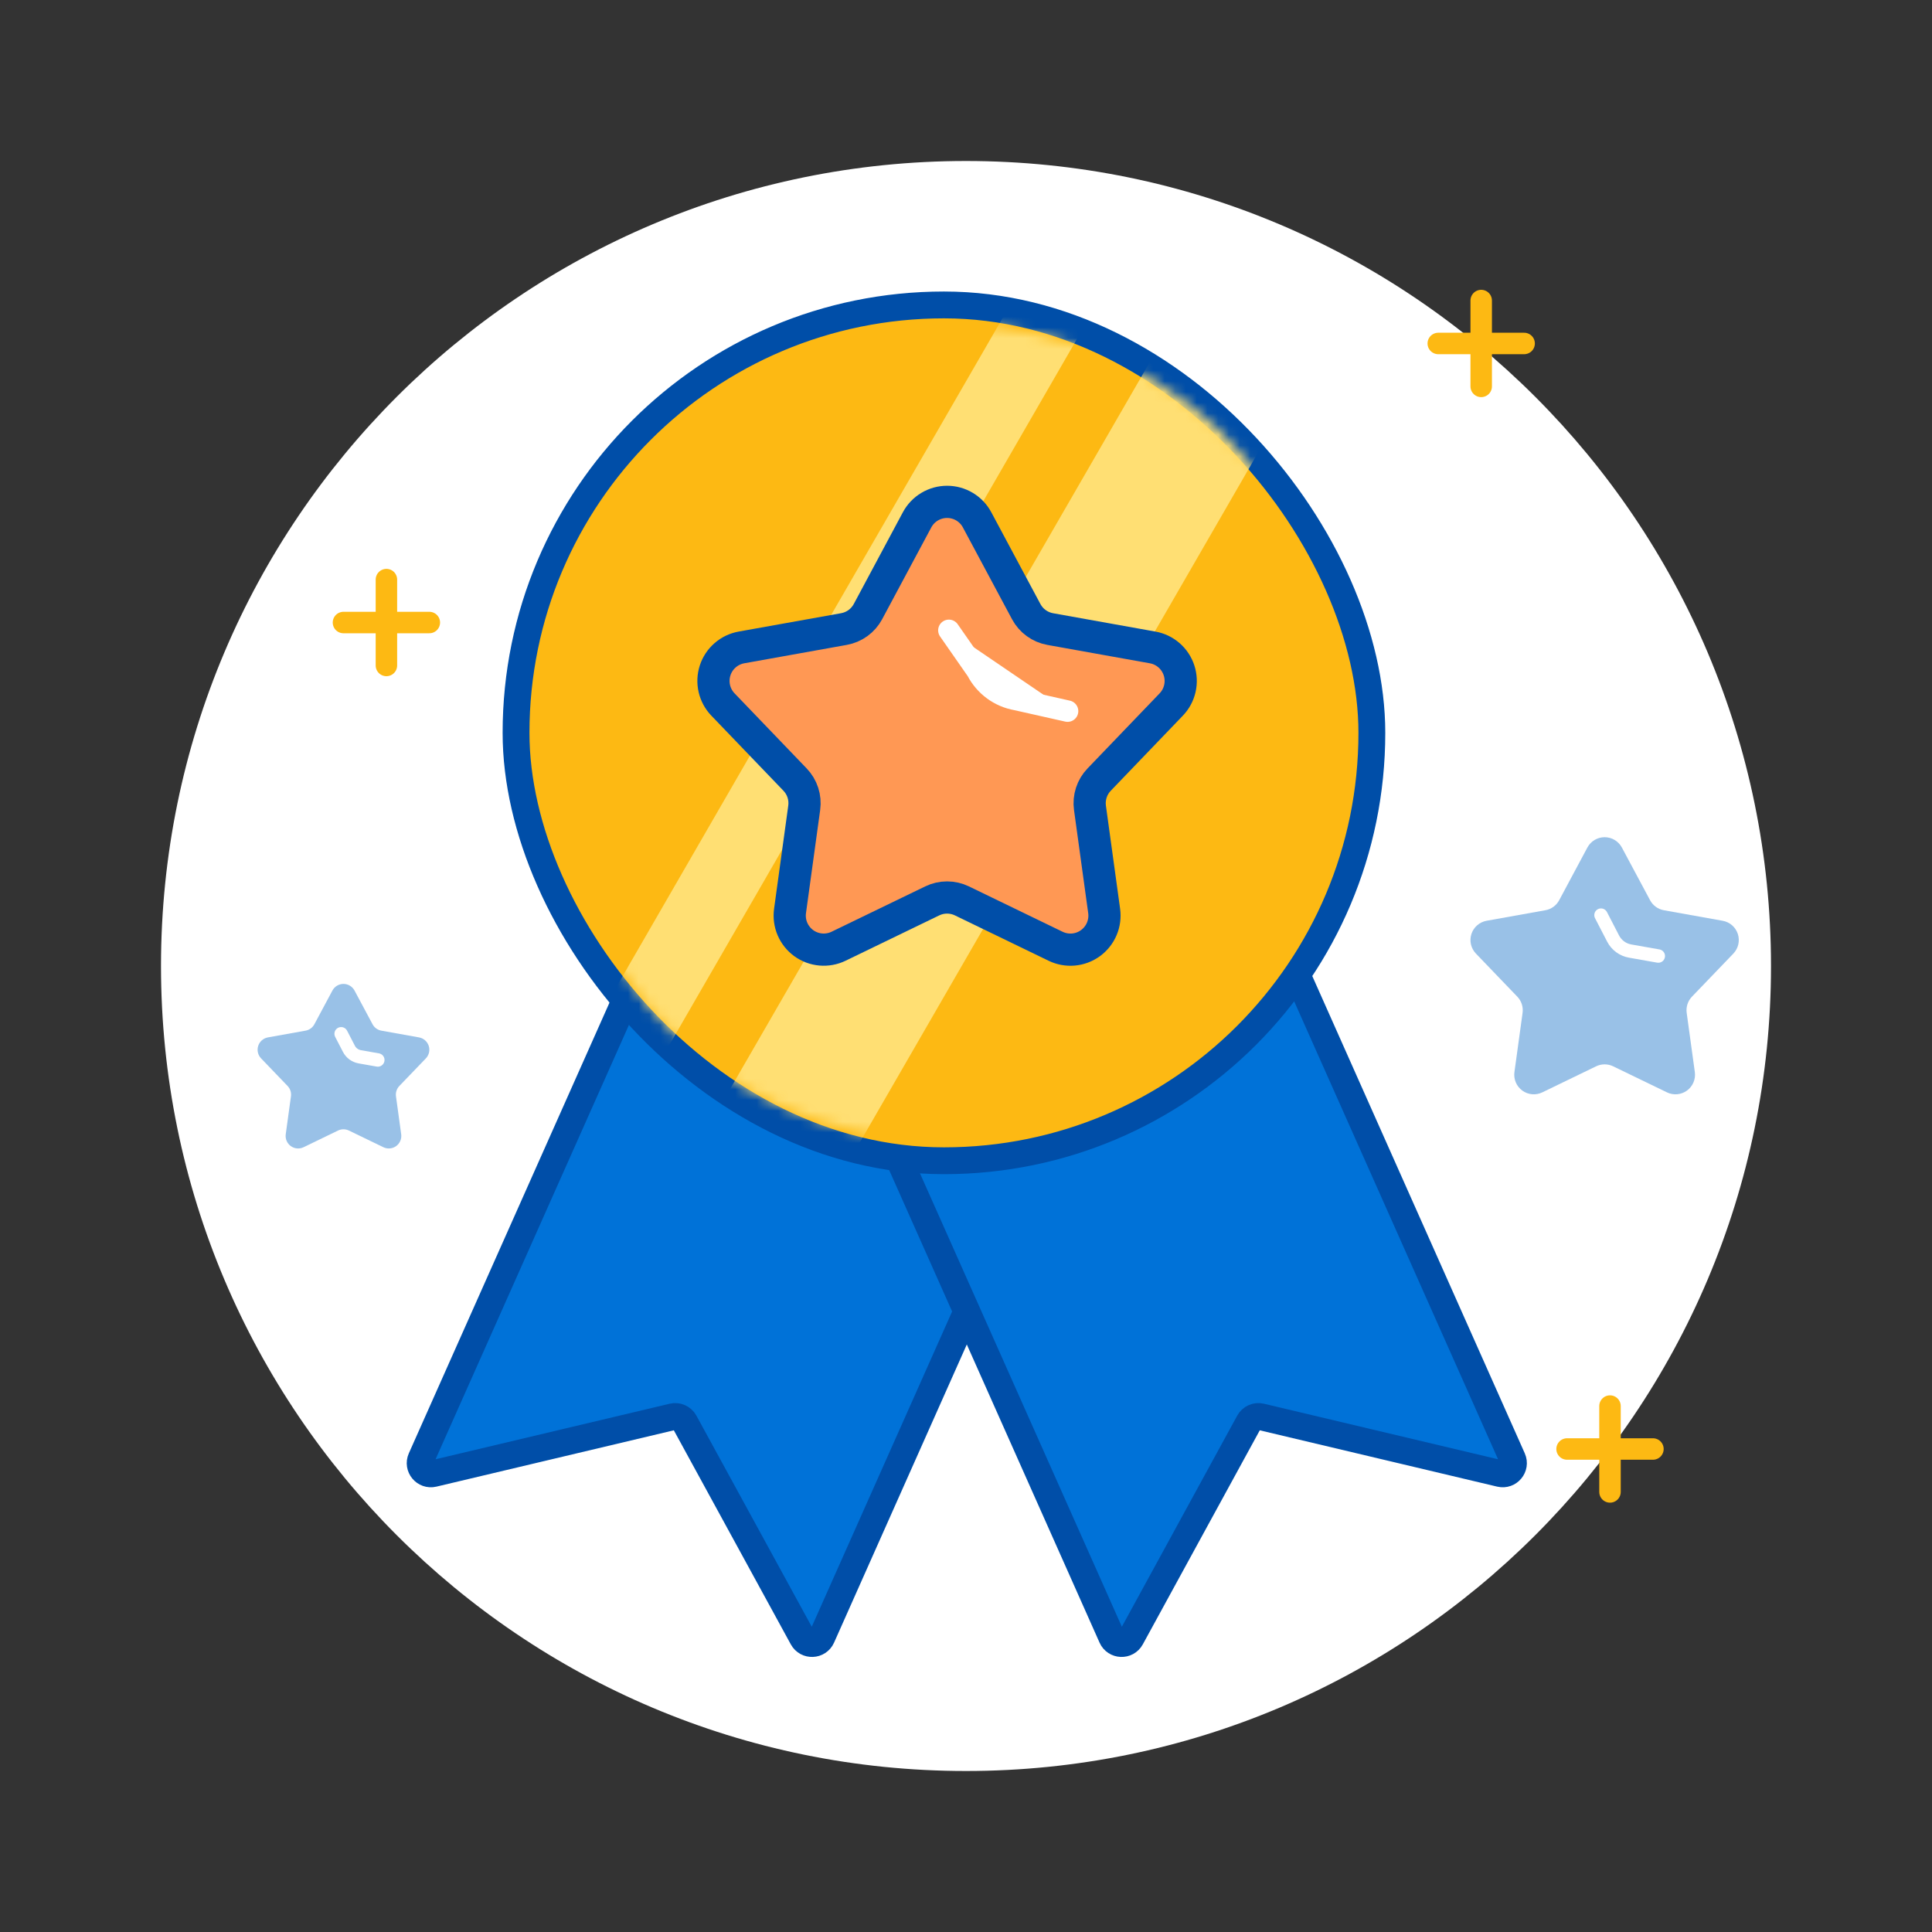
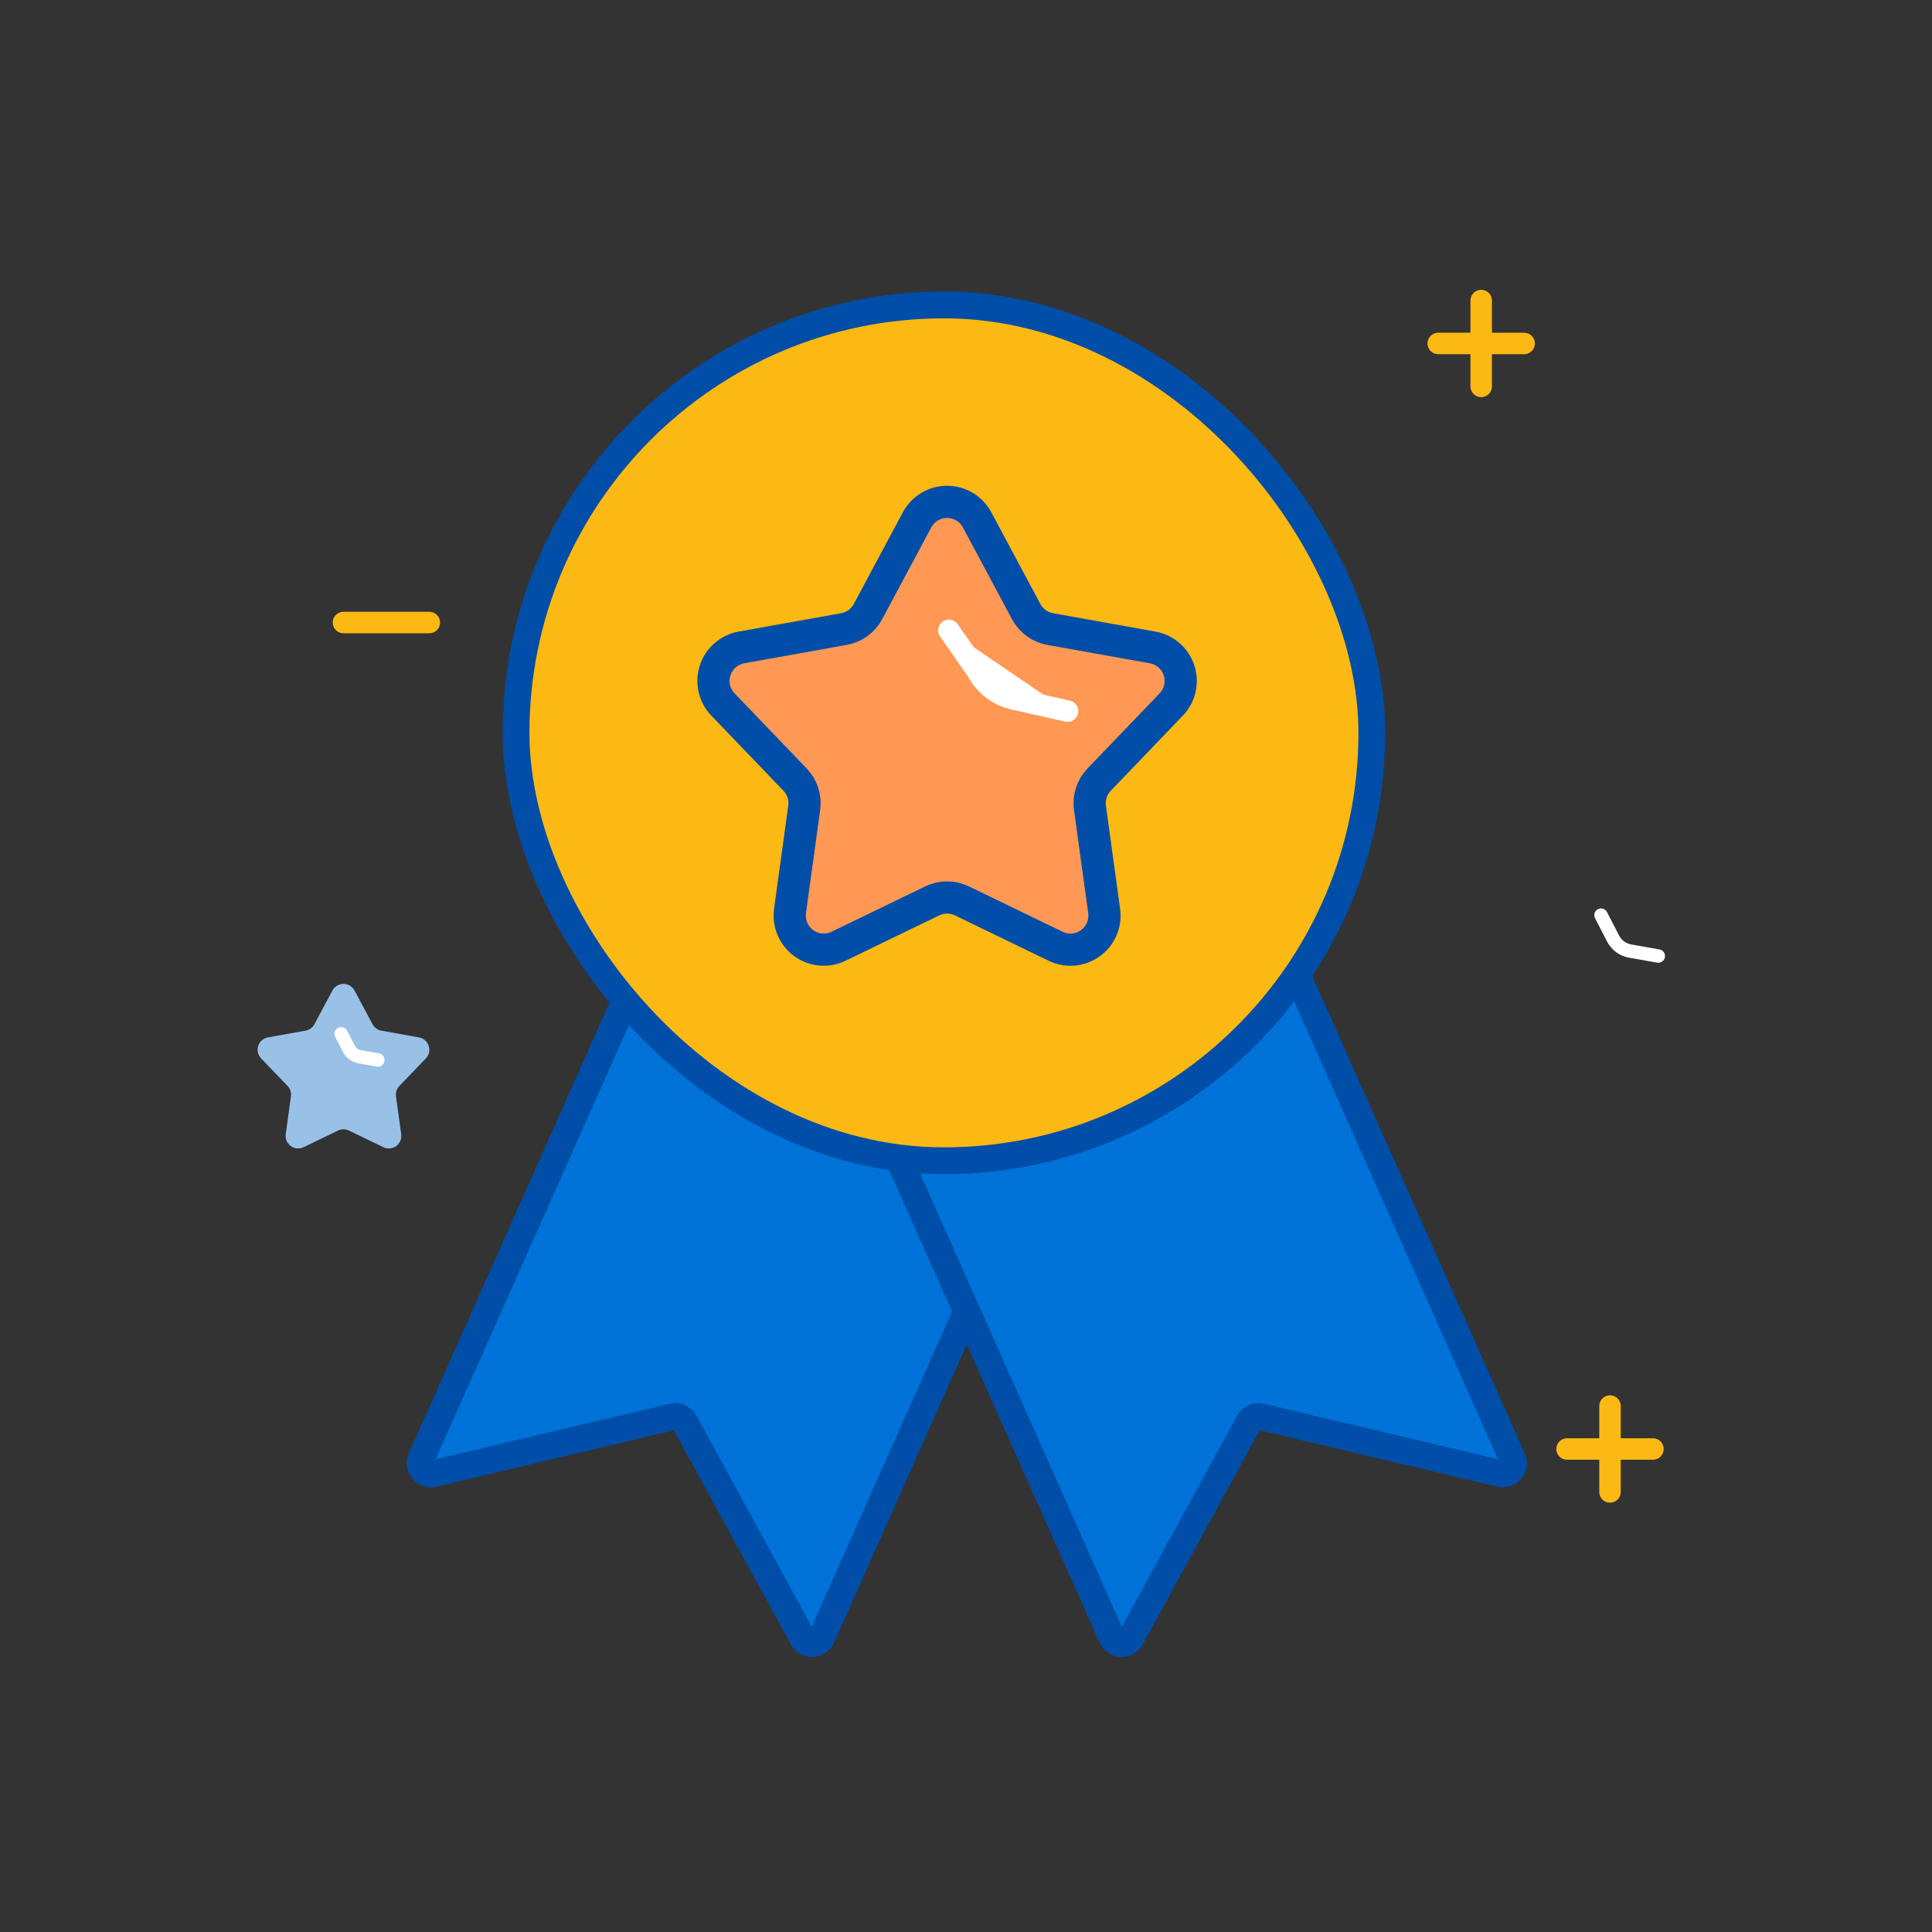
<svg xmlns="http://www.w3.org/2000/svg" width="180" height="180" viewBox="0 0 180 180" fill="none">
  <rect x="0" y="0" width="180" height="180" fill="#333333" stroke="none" />
-   <path d="M165 90C165 48.579 131.421 15 90 15C48.579 15 15 48.579 15 90C15 131.421 48.579 165 90 165C131.421 165 165 131.421 165 90Z" fill="white" />
  <path d="M33.028 92.284L34.71 95.427C34.793 95.582 34.91 95.717 35.052 95.82C35.195 95.924 35.359 95.993 35.532 96.024L39.04 96.653C39.248 96.691 39.441 96.783 39.6 96.922C39.759 97.061 39.878 97.24 39.943 97.44C40.008 97.641 40.018 97.856 39.971 98.061C39.923 98.267 39.821 98.456 39.675 98.608L37.206 101.178C37.084 101.305 36.993 101.458 36.939 101.625C36.884 101.793 36.869 101.97 36.893 102.144L37.378 105.675C37.407 105.884 37.379 106.097 37.296 106.291C37.214 106.485 37.08 106.653 36.91 106.777C36.739 106.901 36.538 106.977 36.328 106.995C36.118 107.014 35.907 106.976 35.717 106.884L32.508 105.33C32.35 105.253 32.176 105.214 32 105.214C31.824 105.214 31.65 105.253 31.492 105.33L28.283 106.884C28.093 106.976 27.882 107.014 27.672 106.995C27.462 106.977 27.261 106.901 27.09 106.777C26.92 106.653 26.786 106.485 26.704 106.291C26.621 106.097 26.593 105.884 26.622 105.675L27.107 102.144C27.131 101.97 27.116 101.793 27.061 101.625C27.007 101.458 26.916 101.305 26.794 101.178L24.325 98.607C24.179 98.455 24.077 98.266 24.029 98.06C23.982 97.855 23.992 97.64 24.057 97.44C24.122 97.239 24.241 97.06 24.399 96.921C24.558 96.783 24.752 96.69 24.96 96.652L28.468 96.023C28.641 95.993 28.805 95.923 28.948 95.82C29.09 95.716 29.207 95.582 29.29 95.427L30.972 92.284C31.072 92.098 31.22 91.942 31.401 91.834C31.582 91.726 31.789 91.669 32 91.669C32.211 91.669 32.418 91.726 32.599 91.835C32.78 91.943 32.928 92.098 33.028 92.284Z" fill="#99C1E7" />
  <path d="M31.783 96.315L32.506 97.713C32.606 97.907 32.75 98.075 32.926 98.205C33.102 98.334 33.306 98.421 33.521 98.459L35.2 98.755" stroke="white" stroke-width="1.25" stroke-linecap="round" stroke-linejoin="round" />
-   <path d="M151.106 78.962L153.734 83.872C153.864 84.115 154.047 84.325 154.269 84.486C154.492 84.648 154.748 84.757 155.019 84.805L160.501 85.788C160.825 85.846 161.127 85.991 161.376 86.208C161.624 86.425 161.809 86.704 161.911 87.018C162.013 87.331 162.028 87.666 161.954 87.988C161.88 88.309 161.721 88.604 161.493 88.842L157.635 92.858C157.444 93.056 157.301 93.295 157.217 93.557C157.132 93.818 157.107 94.096 157.145 94.368L157.904 99.885C157.949 100.211 157.904 100.544 157.775 100.847C157.646 101.15 157.438 101.413 157.171 101.607C156.905 101.8 156.591 101.918 156.262 101.948C155.934 101.977 155.604 101.917 155.308 101.773L150.294 99.346C150.046 99.226 149.775 99.164 149.5 99.164C149.225 99.164 148.954 99.226 148.706 99.346L143.692 101.773C143.396 101.917 143.066 101.977 142.738 101.948C142.409 101.918 142.095 101.8 141.829 101.607C141.562 101.413 141.354 101.15 141.225 100.847C141.096 100.544 141.051 100.211 141.096 99.885L141.855 94.368C141.893 94.096 141.868 93.818 141.783 93.557C141.699 93.295 141.556 93.056 141.365 92.858L137.507 88.841C137.279 88.603 137.12 88.308 137.046 87.987C136.972 87.665 136.987 87.33 137.089 87.017C137.191 86.703 137.376 86.423 137.624 86.207C137.873 85.99 138.175 85.845 138.499 85.787L143.981 84.804C144.252 84.756 144.508 84.647 144.731 84.485C144.953 84.324 145.136 84.114 145.266 83.871L147.894 78.96C148.05 78.67 148.282 78.427 148.565 78.258C148.847 78.089 149.171 78 149.5 78C149.83 78 150.153 78.09 150.436 78.259C150.718 78.428 150.95 78.671 151.106 78.962Z" fill="#99C1E7" />
  <path d="M149.161 85.26L150.29 87.444C150.447 87.747 150.671 88.01 150.947 88.212C151.222 88.415 151.54 88.55 151.877 88.609L154.5 89.072" stroke="white" stroke-width="1.25" stroke-linecap="round" stroke-linejoin="round" />
  <path d="M62.181 84.366C62.406 83.861 62.997 83.634 63.501 83.859L99.007 99.667C99.512 99.892 99.739 100.483 99.514 100.988L76.566 152.531C76.229 153.287 75.172 153.33 74.775 152.603L63.785 132.492C63.569 132.097 63.115 131.895 62.676 131.999L40.377 137.289C39.572 137.48 38.896 136.665 39.233 135.909L62.181 84.366Z" fill="#0072D8" stroke="#004EA8" stroke-width="2.5" stroke-linecap="round" stroke-linejoin="round" />
  <path d="M117.969 84.366C117.744 83.861 117.153 83.634 116.648 83.859L81.142 99.667C80.638 99.892 80.411 100.483 80.636 100.988L103.584 152.531C103.921 153.287 104.978 153.33 105.375 152.603L116.365 132.492C116.581 132.097 117.035 131.895 117.473 131.999L139.773 137.289C140.578 137.48 141.254 136.665 140.917 135.909L117.969 84.366Z" fill="#0072D8" stroke="#004EA8" stroke-width="2.5" stroke-linecap="round" stroke-linejoin="round" />
  <rect x="48.078" y="28.41" width="79.735" height="79.735" rx="39.867" fill="#FDB913" stroke="#004EA8" stroke-width="2.5" stroke-linecap="round" stroke-linejoin="round" />
  <mask id="mask0_2272_5468" style="mask-type:alpha" maskUnits="userSpaceOnUse" x="50" y="30" width="77" height="77">
-     <rect x="74.81" y="18" width="73.619" height="73.619" rx="36.809" transform="rotate(30 74.81 18)" fill="#FDB913" stroke="#004EA8" stroke-width="2.5" stroke-linecap="round" stroke-linejoin="round" />
-   </mask>
+     </mask>
  <g mask="url(#mask0_2272_5468)">
    <rect x="107.084" y="33.806" width="12.954" height="79.066" transform="rotate(30 107.084 33.806)" fill="#FFDF73" />
    <rect x="94.772" y="27.27" width="6.975" height="79.066" transform="rotate(30 94.772 27.27)" fill="#FFDF73" />
  </g>
  <path d="M91.033 48.432L95.611 56.985C95.837 57.407 96.155 57.772 96.543 58.053C96.93 58.334 97.376 58.525 97.847 58.609L107.394 60.321C107.959 60.422 108.485 60.675 108.918 61.052C109.35 61.429 109.672 61.916 109.849 62.462C110.027 63.008 110.053 63.591 109.924 64.15C109.796 64.71 109.519 65.224 109.121 65.637L102.404 72.634C102.072 72.979 101.823 73.395 101.675 73.85C101.527 74.306 101.484 74.788 101.549 75.263L102.872 84.875C102.95 85.444 102.872 86.023 102.647 86.551C102.422 87.079 102.058 87.535 101.594 87.873C101.13 88.21 100.583 88.415 100.011 88.466C99.44 88.516 98.865 88.411 98.349 88.161L89.619 83.934C89.188 83.725 88.715 83.617 88.237 83.617C87.758 83.617 87.285 83.725 86.855 83.934L78.128 88.159C77.611 88.409 77.037 88.514 76.465 88.463C75.894 88.413 75.346 88.208 74.882 87.871C74.418 87.533 74.054 87.076 73.829 86.548C73.604 86.02 73.527 85.441 73.605 84.873L74.927 75.26C74.993 74.786 74.95 74.303 74.802 73.848C74.654 73.393 74.405 72.977 74.073 72.632L67.355 65.635C66.957 65.221 66.68 64.707 66.552 64.148C66.424 63.589 66.45 63.005 66.627 62.459C66.804 61.914 67.126 61.426 67.559 61.05C67.991 60.672 68.518 60.42 69.083 60.319L78.631 58.607C79.102 58.522 79.548 58.332 79.935 58.051C80.322 57.77 80.64 57.404 80.866 56.982L85.444 48.429C85.715 47.924 86.118 47.501 86.611 47.207C87.103 46.912 87.666 46.757 88.24 46.757C88.813 46.757 89.376 46.913 89.868 47.208C90.36 47.503 90.763 47.926 91.033 48.432Z" fill="#FF9854" stroke="#004EA8" stroke-width="3" stroke-linecap="round" stroke-linejoin="round" />
  <path d="M88.405 58.728L91.021 62.481C91.384 63.183 91.904 63.793 92.542 64.261C93.179 64.73 93.916 65.045 94.695 65.182L99.463 66.254" fill="white" />
  <path d="M88.405 58.728L91.021 62.481C91.384 63.183 91.904 63.793 92.542 64.261C93.179 64.73 93.916 65.045 94.695 65.182L99.463 66.254" stroke="white" stroke-width="2" stroke-linecap="round" stroke-linejoin="round" />
-   <path d="M36.001 54V62" stroke="#FDB913" stroke-width="2" stroke-linecap="round" stroke-linejoin="round" />
  <path d="M40 58H32" stroke="#FDB913" stroke-width="2" stroke-linecap="round" stroke-linejoin="round" />
  <path d="M150 131V139" stroke="#FDB913" stroke-width="2" stroke-linecap="round" stroke-linejoin="round" />
  <path d="M154 135H146" stroke="#FDB913" stroke-width="2" stroke-linecap="round" stroke-linejoin="round" />
  <path d="M138 28V36" stroke="#FDB913" stroke-width="2" stroke-linecap="round" stroke-linejoin="round" />
  <path d="M142 32H134" stroke="#FDB913" stroke-width="2" stroke-linecap="round" stroke-linejoin="round" />
</svg>